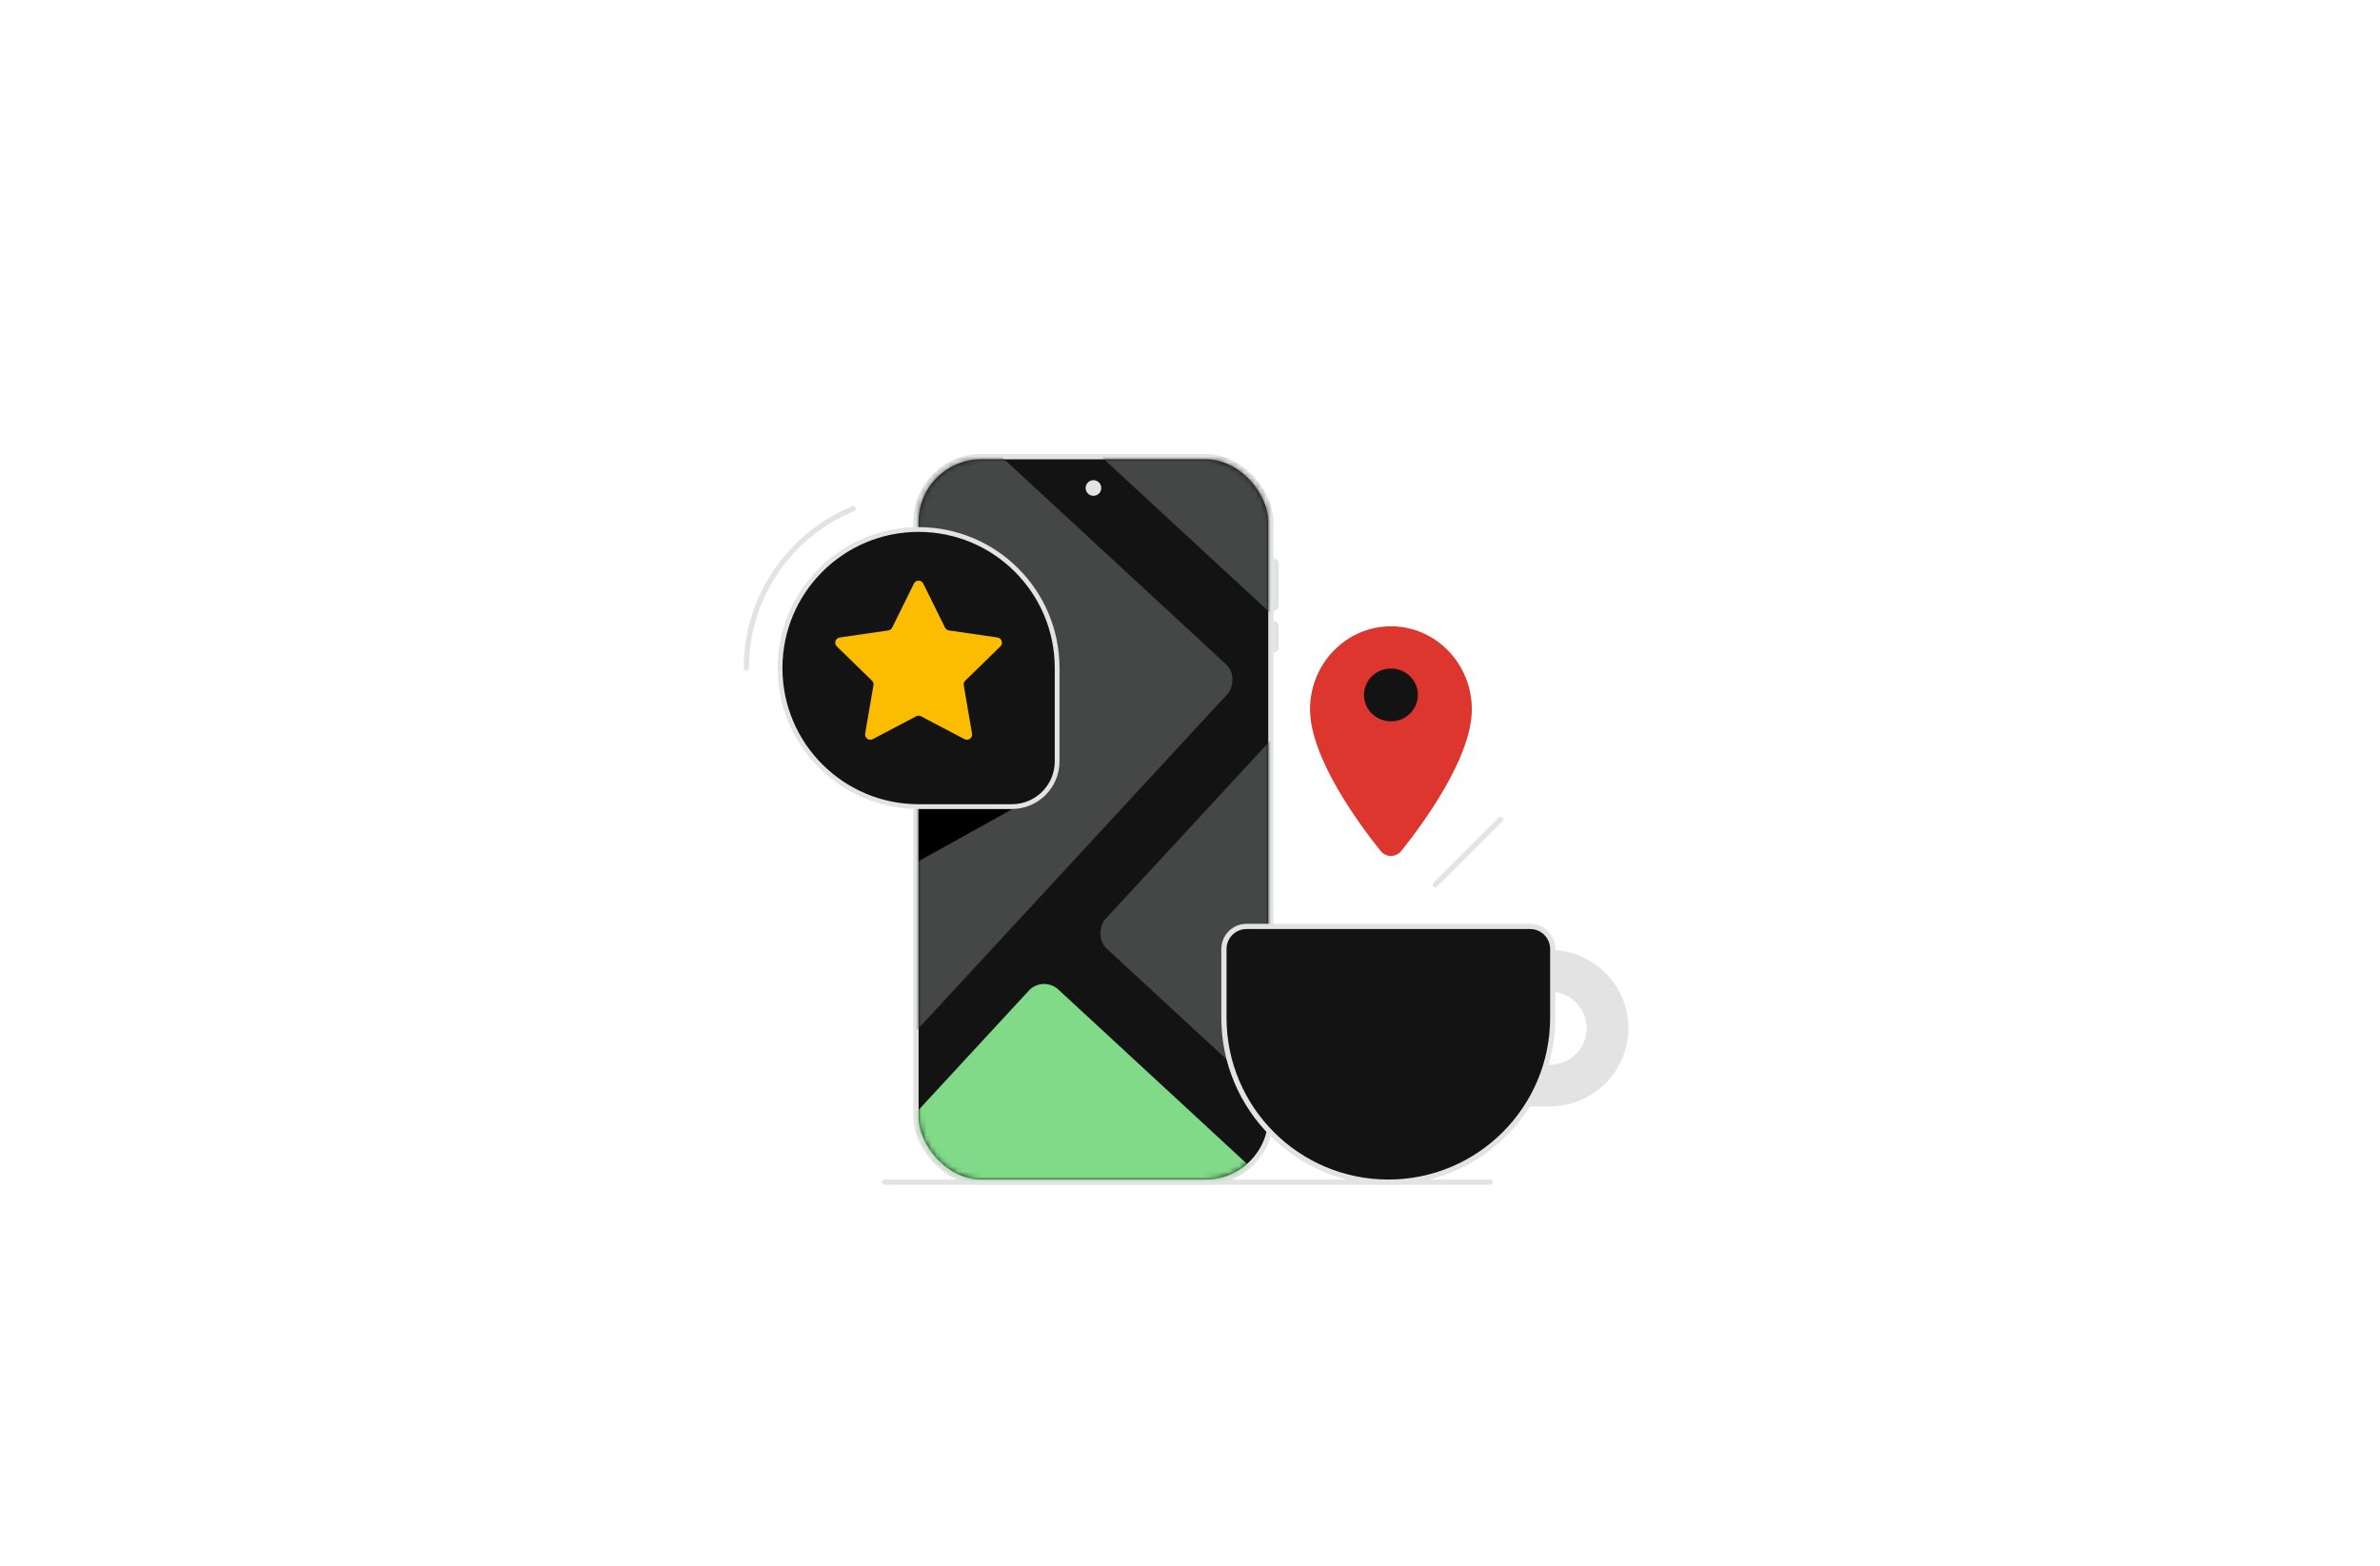
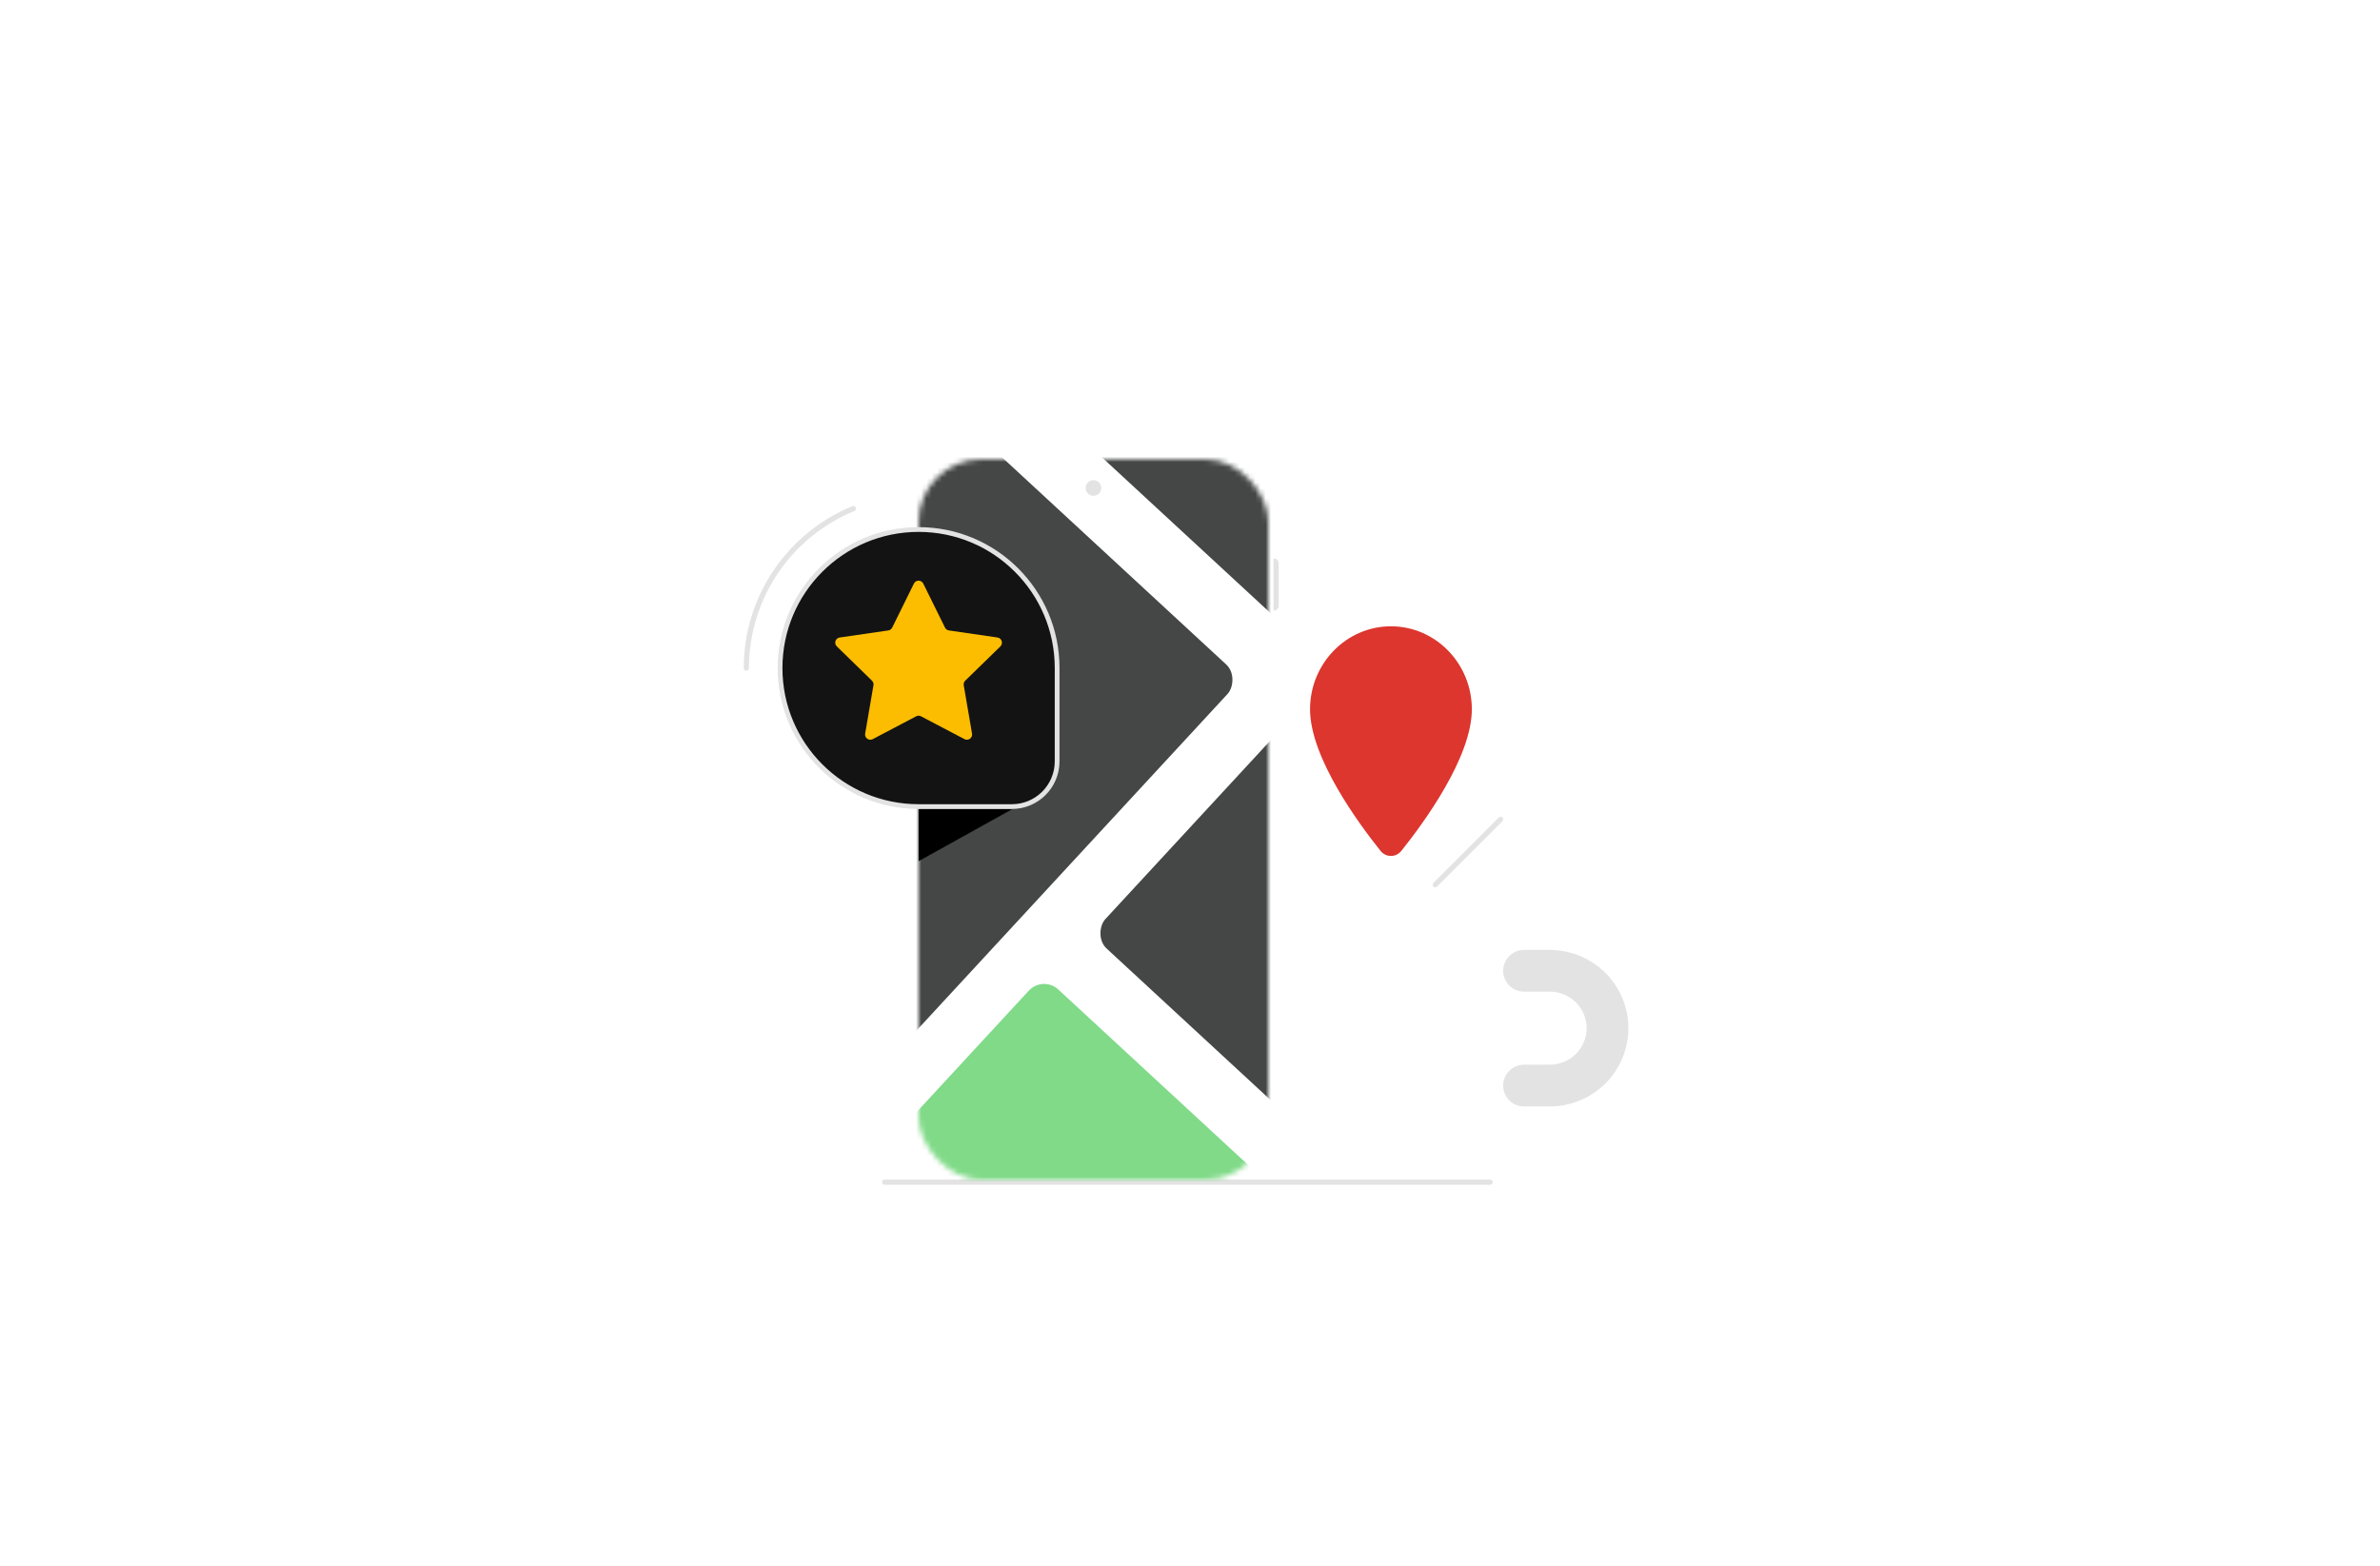
<svg xmlns="http://www.w3.org/2000/svg" width="456" height="300" viewBox="0 0 456 300" fill="none">
  <path d="M169 226.5C169 226.224 169.224 226 169.5 226H285.5C285.776 226 286 226.224 286 226.5C286 226.776 285.776 227 285.5 227H169.5C169.224 227 169 226.776 169 226.5Z" fill="#E3E3E3" />
-   <rect x="175.5" y="87.5" width="68" height="139" rx="12.5" fill="#131314" stroke="#E3E3E3" />
  <mask id="mask0_2015_2096" style="mask-type:alpha" maskUnits="userSpaceOnUse" x="176" y="88" width="67" height="138">
    <rect x="176" y="88" width="67" height="138" rx="12" fill="#D9D9D9" />
  </mask>
  <g mask="url(#mask0_2015_2096)">
    <rect x="221.265" y="55.25" width="62.642" height="30.658" rx="4" transform="rotate(42.742 221.265 55.25)" fill="#444746" />
    <rect x="174.031" y="71.029" width="86.955" height="107.016" rx="4" transform="rotate(42.742 174.031 71.029)" fill="#444746" />
    <rect x="199.829" y="186.875" width="65" height="46" rx="4" transform="rotate(42.742 199.829 186.875)" fill="#80DA88" />
    <rect x="248.445" y="136.425" width="53" height="58" rx="4" transform="rotate(42.742 248.445 136.425)" fill="#444746" />
  </g>
-   <path d="M244 119H244.043C244.571 119 245 119.429 245 119.957V124.043C245 124.571 244.571 125 244.043 125H244V119Z" fill="#E3E3E3" />
  <path d="M244 107H244.043C244.571 107 245 107.429 245 107.957V116.043C245 116.571 244.571 117 244.043 117H244V107Z" fill="#E3E3E3" />
  <circle cx="209.5" cy="93.5" r="1.5" fill="#E3E3E3" />
  <path d="M292 186H296.923C299.861 186 302.678 187.159 304.756 189.222C306.833 191.285 308 194.083 308 197C308 199.917 306.833 202.715 304.756 204.778C302.678 206.841 299.861 208 296.923 208H292" stroke="#E3E3E3" stroke-width="8" stroke-linecap="round" />
-   <path d="M234.5 181.839C234.5 179.443 236.443 177.5 238.839 177.5H293.161C295.557 177.5 297.5 179.443 297.5 181.839V195C297.5 212.397 283.397 226.5 266 226.5C248.603 226.5 234.5 212.397 234.5 195V181.839Z" fill="#131314" stroke="#E3E3E3" />
  <path fill-rule="evenodd" clip-rule="evenodd" d="M282 135.899C282 127.132 275.047 120 266.5 120C257.953 120 251 127.132 251 135.899C251 145.157 260.343 157.838 264.522 163.046C265.542 164.318 267.458 164.318 268.478 163.046C272.657 157.838 282 145.157 282 135.899Z" fill="#DC362E" />
-   <path d="M271.667 133.149C271.667 135.943 269.353 138.207 266.5 138.207C263.647 138.207 261.333 135.943 261.333 133.149C261.333 130.356 263.647 128.092 266.5 128.092C269.353 128.092 271.667 130.356 271.667 133.149Z" fill="#131314" />
  <path d="M194 155H176V165L194 155Z" fill="black" />
  <path d="M149.456 128C149.456 113.34 161.34 101.456 176 101.456C190.66 101.456 202.544 113.34 202.544 128V145.875C202.544 150.663 198.663 154.544 193.875 154.544H176C161.34 154.544 149.456 142.66 149.456 128Z" fill="#131314" stroke="#E3E3E3" stroke-width="0.912" />
  <path d="M143 128C143 114.199 151.472 102.376 163.5 97.45" stroke="#E3E3E3" stroke-linecap="round" />
  <path d="M175.103 111.817C175.47 111.074 176.53 111.074 176.897 111.817L181.057 120.247C181.203 120.543 181.485 120.747 181.81 120.794L191.114 122.146C191.934 122.266 192.262 123.273 191.668 123.852L184.936 130.414C184.7 130.644 184.593 130.975 184.648 131.299L186.238 140.565C186.378 141.382 185.52 142.005 184.787 141.619L176.465 137.245C176.174 137.091 175.826 137.091 175.535 137.245L167.213 141.619C166.48 142.005 165.622 141.382 165.762 140.565L167.352 131.299C167.407 130.975 167.3 130.644 167.064 130.414L160.332 123.852C159.738 123.273 160.066 122.266 160.886 122.146L170.19 120.794C170.515 120.747 170.797 120.543 170.943 120.247L175.103 111.817Z" fill="#FCBD00" />
  <path d="M275 169.5L287.5 157" stroke="#E3E3E3" stroke-linecap="round" stroke-linejoin="round" />
</svg>